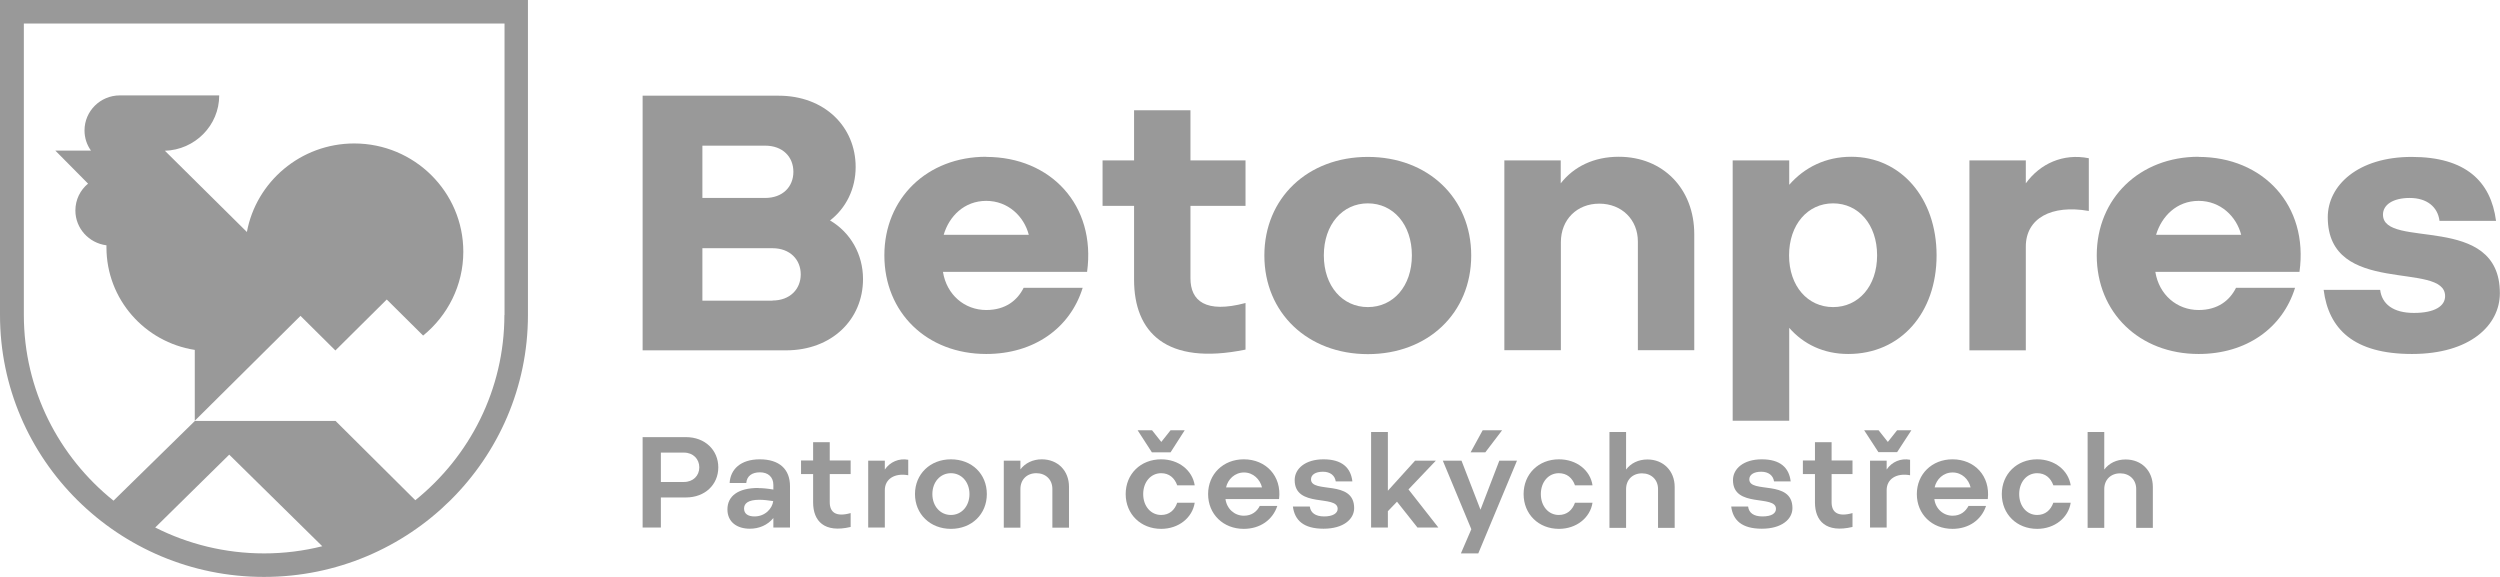
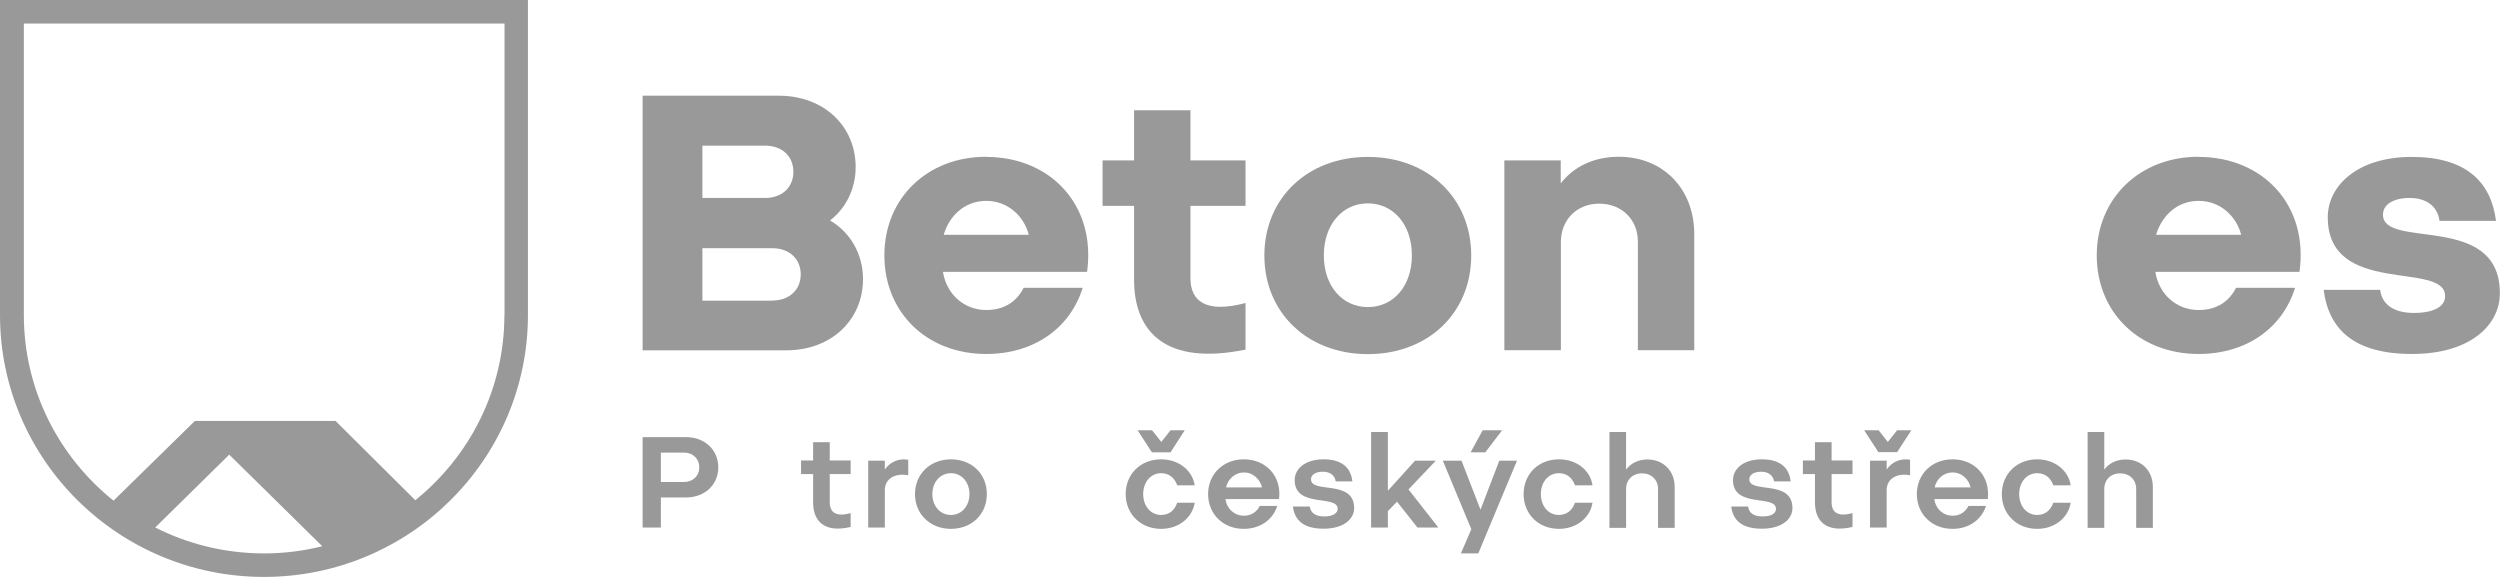
<svg xmlns="http://www.w3.org/2000/svg" width="169" height="39" viewBox="0 0 169 39" fill="none">
  <g clip-path="url('#clip0_55_1139')">
    <path d="M52.219 20.315C53.414 20.315 54.13 19.535 54.13 18.547C54.13 17.559 53.414 16.779 52.219 16.779H47.482V20.325H52.219V20.315ZM51.722 13.382C52.916 13.382 53.633 12.621 53.633 11.614C53.633 10.607 52.916 9.846 51.722 9.846H47.482V13.382H51.722ZM43.441 6.469H52.637C55.733 6.469 57.842 8.562 57.842 11.288C57.842 12.76 57.196 14.063 56.111 14.903C57.494 15.713 58.34 17.194 58.34 18.863C58.34 21.599 56.23 23.683 53.135 23.683H43.441V6.469Z" fill="#999999" />
    <path d="M69.546 15.871C69.228 14.636 68.153 13.579 66.67 13.579C65.187 13.579 64.162 14.616 63.794 15.871H69.546ZM66.67 10.607C71.009 10.607 74.105 13.856 73.487 18.379H63.744C63.993 19.93 65.207 20.957 66.67 20.957C67.984 20.957 68.78 20.295 69.198 19.456H73.189C72.343 22.191 69.885 23.929 66.67 23.929C62.65 23.929 59.783 21.125 59.783 17.263C59.783 13.402 62.679 10.597 66.67 10.597" fill="#999999" />
    <path d="M76.653 7.456H80.475V10.844H84.197V13.915H80.475V18.814C80.475 20.334 81.49 21.204 84.197 20.483V23.633C78.793 24.739 76.663 22.428 76.663 18.912V13.915H74.533V10.844H76.663V7.456H76.653Z" fill="#999999" />
    <path d="M92.467 20.759C94.179 20.759 95.443 19.357 95.443 17.263C95.443 15.169 94.179 13.747 92.467 13.747C90.755 13.747 89.491 15.179 89.491 17.263C89.491 19.347 90.755 20.759 92.467 20.759ZM92.467 10.607C96.528 10.607 99.454 13.382 99.454 17.273C99.454 21.164 96.528 23.939 92.467 23.939C88.407 23.939 85.471 21.154 85.471 17.273C85.471 13.392 88.397 10.607 92.467 10.607Z" fill="#999999" />
    <path d="M101.684 10.844H105.505V12.394C106.391 11.259 107.754 10.597 109.426 10.597C112.422 10.597 114.532 12.76 114.532 15.831V23.673H110.72V16.325C110.72 14.844 109.626 13.767 108.113 13.767C106.6 13.767 105.515 14.844 105.515 16.374V23.673H101.694V10.834L101.684 10.844Z" fill="#999999" />
-     <path d="M123.916 20.759C125.628 20.759 126.892 19.357 126.892 17.263C126.892 15.169 125.628 13.747 123.916 13.747C122.205 13.747 120.941 15.179 120.941 17.263C120.941 19.347 122.205 20.759 123.916 20.759ZM117.129 10.844H120.951V12.493C121.986 11.308 123.429 10.597 125.141 10.597C128.484 10.597 130.913 13.372 130.913 17.263C130.913 21.154 128.484 23.929 124.941 23.929C123.279 23.929 121.916 23.268 120.951 22.162V28.443H117.129V10.844Z" fill="#999999" />
-     <path d="M133.133 10.844H136.945V12.394C137.91 11.061 139.472 10.35 141.204 10.696V14.261C138.676 13.816 136.945 14.755 136.945 16.671V23.683H133.133V10.844Z" fill="#999999" />
    <path d="M151.503 15.871C151.185 14.636 150.11 13.579 148.627 13.579C147.144 13.579 146.129 14.616 145.751 15.871H151.503ZM148.627 10.607C152.966 10.607 156.072 13.856 155.445 18.379H145.701C145.95 19.93 147.164 20.957 148.627 20.957C149.941 20.957 150.737 20.295 151.155 19.456H155.146C154.3 22.191 151.842 23.929 148.627 23.929C144.616 23.929 141.74 21.125 141.74 17.263C141.74 13.402 144.646 10.597 148.627 10.597" fill="#999999" />
    <path d="M160.9 19.604C161.019 20.542 161.766 21.154 163.179 21.154C164.592 21.154 165.289 20.69 165.289 20.018C165.289 17.609 157.357 20.088 157.357 14.685C157.357 12.542 159.387 10.607 163.03 10.607C166.672 10.607 168.384 12.256 168.732 14.932H164.911C164.791 13.974 164.045 13.382 162.9 13.382C161.756 13.382 161.089 13.846 161.089 14.508C161.089 16.898 168.991 14.31 168.991 19.821C168.991 21.984 166.981 23.929 163.05 23.929C159.118 23.929 157.417 22.25 157.078 19.594H160.9V19.604Z" fill="#999999" />
    <path d="M34.097 21.293C34.097 26.339 31.748 30.852 28.075 33.815L22.681 28.453H13.177L7.673 33.845C3.981 30.882 1.612 26.359 1.612 21.293V1.59H34.106V21.302L34.097 21.293ZM10.49 35.662L15.496 30.734L21.786 36.926C20.522 37.242 19.208 37.41 17.854 37.41C15.207 37.41 12.709 36.778 10.5 35.662M0 0V21.293C0 31.06 8.002 39 17.845 39C27.687 39 35.689 31.06 35.689 21.293V0H0Z" fill="#999999" />
-     <path d="M22.672 23.692L26.145 20.246L28.603 22.685C30.255 21.342 31.32 19.297 31.32 17.016C31.32 12.977 28.016 9.698 23.945 9.698C20.333 9.698 17.317 12.286 16.69 15.683L11.147 10.192C11.147 10.192 11.147 10.192 11.137 10.192C13.177 10.133 14.819 8.483 14.819 6.449H8.101C6.788 6.449 5.713 7.506 5.713 8.819C5.713 9.323 5.872 9.797 6.151 10.182H3.742L5.952 12.414C5.424 12.849 5.096 13.5 5.096 14.231C5.096 15.436 6.011 16.433 7.196 16.582C7.196 16.621 7.196 16.671 7.196 16.72C7.196 20.226 9.783 23.129 13.167 23.653V28.443L20.313 21.352L22.672 23.692Z" fill="#999999" />
    <path d="M46.238 32.581C46.855 32.581 47.273 32.156 47.273 31.593C47.273 31.03 46.855 30.596 46.238 30.596H44.675V32.581H46.238ZM43.441 29.549H46.367C47.661 29.549 48.557 30.428 48.557 31.593C48.557 32.758 47.661 33.628 46.367 33.628H44.675V35.662H43.441V29.549Z" fill="#999999" />
-     <path d="M51.005 34.911C51.732 34.911 52.209 34.368 52.269 33.874C51.95 33.825 51.622 33.785 51.334 33.785C50.587 33.785 50.298 34.023 50.298 34.378C50.298 34.733 50.567 34.911 51.005 34.911ZM51.264 32.995C51.542 32.995 51.881 33.025 52.279 33.094V32.778C52.279 32.245 51.921 31.929 51.373 31.929C50.826 31.929 50.487 32.185 50.448 32.65H49.323C49.373 31.741 50.05 31.05 51.363 31.05C52.677 31.05 53.404 31.712 53.404 32.867V35.662H52.279V35.02C51.891 35.494 51.324 35.741 50.687 35.741C49.831 35.741 49.174 35.296 49.174 34.437C49.174 33.529 49.9 32.986 51.264 32.986" fill="#999999" />
    <path d="M54.967 29.894H56.091V31.129H57.504V32.047H56.091V33.953C56.091 34.615 56.489 34.971 57.504 34.684V35.622C55.713 36.047 54.967 35.217 54.967 33.963V32.047H54.15V31.129H54.967V29.894Z" fill="#999999" />
    <path d="M58.69 31.139H59.814V31.741C60.162 31.228 60.77 30.961 61.397 31.08V32.127C60.471 31.959 59.814 32.383 59.814 33.134V35.662H58.69V31.139Z" fill="#999999" />
    <path d="M64.282 34.812C64.998 34.812 65.536 34.22 65.536 33.4C65.536 32.581 64.998 31.988 64.282 31.988C63.565 31.988 63.028 32.581 63.028 33.4C63.028 34.22 63.565 34.812 64.282 34.812ZM64.282 31.05C65.695 31.05 66.71 32.037 66.71 33.4C66.71 34.763 65.685 35.751 64.282 35.751C62.879 35.751 61.853 34.753 61.853 33.4C61.853 32.047 62.879 31.05 64.282 31.05Z" fill="#999999" />
-     <path d="M67.856 31.139H68.98V31.731C69.299 31.307 69.816 31.05 70.423 31.05C71.508 31.05 72.264 31.82 72.264 32.907V35.672H71.14V33.045C71.14 32.423 70.692 31.988 70.055 31.988C69.418 31.988 68.98 32.423 68.98 33.055V35.672H67.856V31.149V31.139Z" fill="#999999" />
    <path d="M76.902 29.084H77.877L78.504 29.875L79.131 29.084H80.087L79.131 30.576H77.867L76.902 29.084ZM78.494 31.05C79.678 31.05 80.604 31.791 80.763 32.808H79.579C79.4 32.304 79.032 31.988 78.494 31.988C77.797 31.988 77.28 32.581 77.28 33.4C77.28 34.22 77.797 34.812 78.494 34.812C79.042 34.812 79.41 34.487 79.579 33.983H80.763C80.604 35 79.678 35.751 78.494 35.751C77.111 35.751 76.096 34.753 76.096 33.4C76.096 32.047 77.101 31.05 78.494 31.05Z" fill="#999999" />
    <path d="M85.311 32.946C85.181 32.413 84.723 31.939 84.096 31.939C83.469 31.939 83.002 32.403 82.882 32.946H85.311ZM84.086 31.05C85.569 31.05 86.654 32.176 86.465 33.736H82.842C82.932 34.398 83.449 34.862 84.086 34.862C84.624 34.862 84.972 34.575 85.161 34.2H86.346C86.037 35.138 85.191 35.751 84.076 35.751C82.683 35.751 81.668 34.753 81.668 33.4C81.668 32.047 82.693 31.05 84.076 31.05" fill="#999999" />
    <path d="M88.545 34.25C88.595 34.654 88.913 34.911 89.51 34.911C90.107 34.911 90.426 34.694 90.426 34.398C90.426 33.41 87.52 34.378 87.52 32.452C87.52 31.692 88.226 31.05 89.471 31.05C90.715 31.05 91.312 31.613 91.421 32.541H90.296C90.237 32.146 89.928 31.889 89.431 31.889C88.903 31.889 88.624 32.106 88.624 32.403C88.624 33.39 91.541 32.383 91.541 34.348C91.541 35.099 90.814 35.741 89.471 35.741C88.127 35.741 87.52 35.178 87.4 34.24H88.535L88.545 34.25Z" fill="#999999" />
    <path d="M92.686 29.203H93.82V33.173L95.661 31.139H97.065L95.213 33.084L97.234 35.662H95.82L94.437 33.914L93.82 34.556V35.662H92.686V29.203Z" fill="#999999" />
    <path d="M100.23 29.084H101.544L100.409 30.576H99.414L100.23 29.084ZM99.464 35.78L97.533 31.139H98.797L100.081 34.457L101.355 31.139H102.549L99.932 37.41H98.757L99.464 35.77V35.78Z" fill="#999999" />
    <path d="M105.385 31.05C106.579 31.05 107.504 31.791 107.654 32.808H106.469C106.29 32.304 105.922 31.988 105.375 31.988C104.678 31.988 104.161 32.581 104.161 33.4C104.161 34.22 104.678 34.812 105.375 34.812C105.922 34.812 106.29 34.487 106.469 33.983H107.654C107.495 35 106.569 35.751 105.385 35.751C104.001 35.751 102.996 34.753 102.996 33.4C102.996 32.047 104.001 31.05 105.385 31.05Z" fill="#999999" />
    <path d="M108.799 29.203H109.923V31.741C110.242 31.317 110.749 31.06 111.367 31.06C112.441 31.06 113.208 31.83 113.208 32.916V35.682H112.083V33.055C112.083 32.433 111.635 31.998 110.998 31.998C110.361 31.998 109.923 32.432 109.923 33.065V35.682H108.799V29.213V29.203Z" fill="#999999" />
    <path d="M118.174 34.25C118.224 34.654 118.532 34.911 119.139 34.911C119.776 34.911 120.055 34.694 120.055 34.398C120.055 33.41 117.149 34.378 117.149 32.452C117.149 31.692 117.855 31.05 119.099 31.05C120.343 31.05 120.941 31.613 121.05 32.541H119.925C119.866 32.146 119.557 31.889 119.06 31.889C118.532 31.889 118.253 32.106 118.253 32.403C118.253 33.39 121.169 32.383 121.169 34.348C121.169 35.099 120.443 35.741 119.099 35.741C117.756 35.741 117.149 35.178 117.029 34.24H118.164L118.174 34.25Z" fill="#999999" />
    <path d="M122.691 29.894H123.816V31.129H125.229V32.047H123.816V33.953C123.816 34.615 124.214 34.971 125.229 34.684V35.622C123.438 36.047 122.691 35.217 122.691 33.963V32.047H121.875V31.129H122.691V29.894Z" fill="#999999" />
    <path d="M126.414 31.139H127.538V31.741C127.887 31.218 128.494 30.961 129.121 31.079V32.126C128.195 31.958 127.538 32.383 127.538 33.134V35.662H126.414V31.139ZM126.016 29.084H126.991L127.618 29.875L128.245 29.084H129.21L128.245 30.566H126.981L126.016 29.084Z" fill="#999999" />
    <path d="M133.211 32.946C133.091 32.413 132.633 31.939 131.997 31.939C131.36 31.939 130.902 32.403 130.782 32.946H133.211ZM131.997 31.05C133.479 31.05 134.554 32.176 134.375 33.736H130.762C130.842 34.398 131.37 34.862 131.997 34.862C132.534 34.862 132.872 34.575 133.071 34.2H134.256C133.947 35.138 133.101 35.751 131.987 35.751C130.593 35.751 129.578 34.753 129.578 33.4C129.578 32.047 130.603 31.05 131.987 31.05" fill="#999999" />
    <path d="M137.711 31.05C138.895 31.05 139.821 31.791 139.98 32.808H138.806C138.626 32.304 138.258 31.988 137.711 31.988C137.014 31.988 136.497 32.581 136.497 33.4C136.497 34.22 137.014 34.812 137.711 34.812C138.258 34.812 138.626 34.487 138.806 33.983H139.98C139.821 35 138.895 35.751 137.711 35.751C136.327 35.751 135.322 34.753 135.322 33.4C135.322 32.047 136.337 31.05 137.711 31.05Z" fill="#999999" />
    <path d="M141.123 29.203H142.248V31.741C142.566 31.317 143.074 31.06 143.691 31.06C144.776 31.06 145.532 31.83 145.532 32.916V35.682H144.407V33.055C144.407 32.433 143.959 31.998 143.322 31.998C142.686 31.998 142.248 32.432 142.248 33.065V35.682H141.123V29.213V29.203Z" fill="#999999" />
  </g>
  <defs>
    <clipPath id="clip0_55_1139">
      <rect width="169" height="39" fill="white" />
    </clipPath>
  </defs>
</svg>